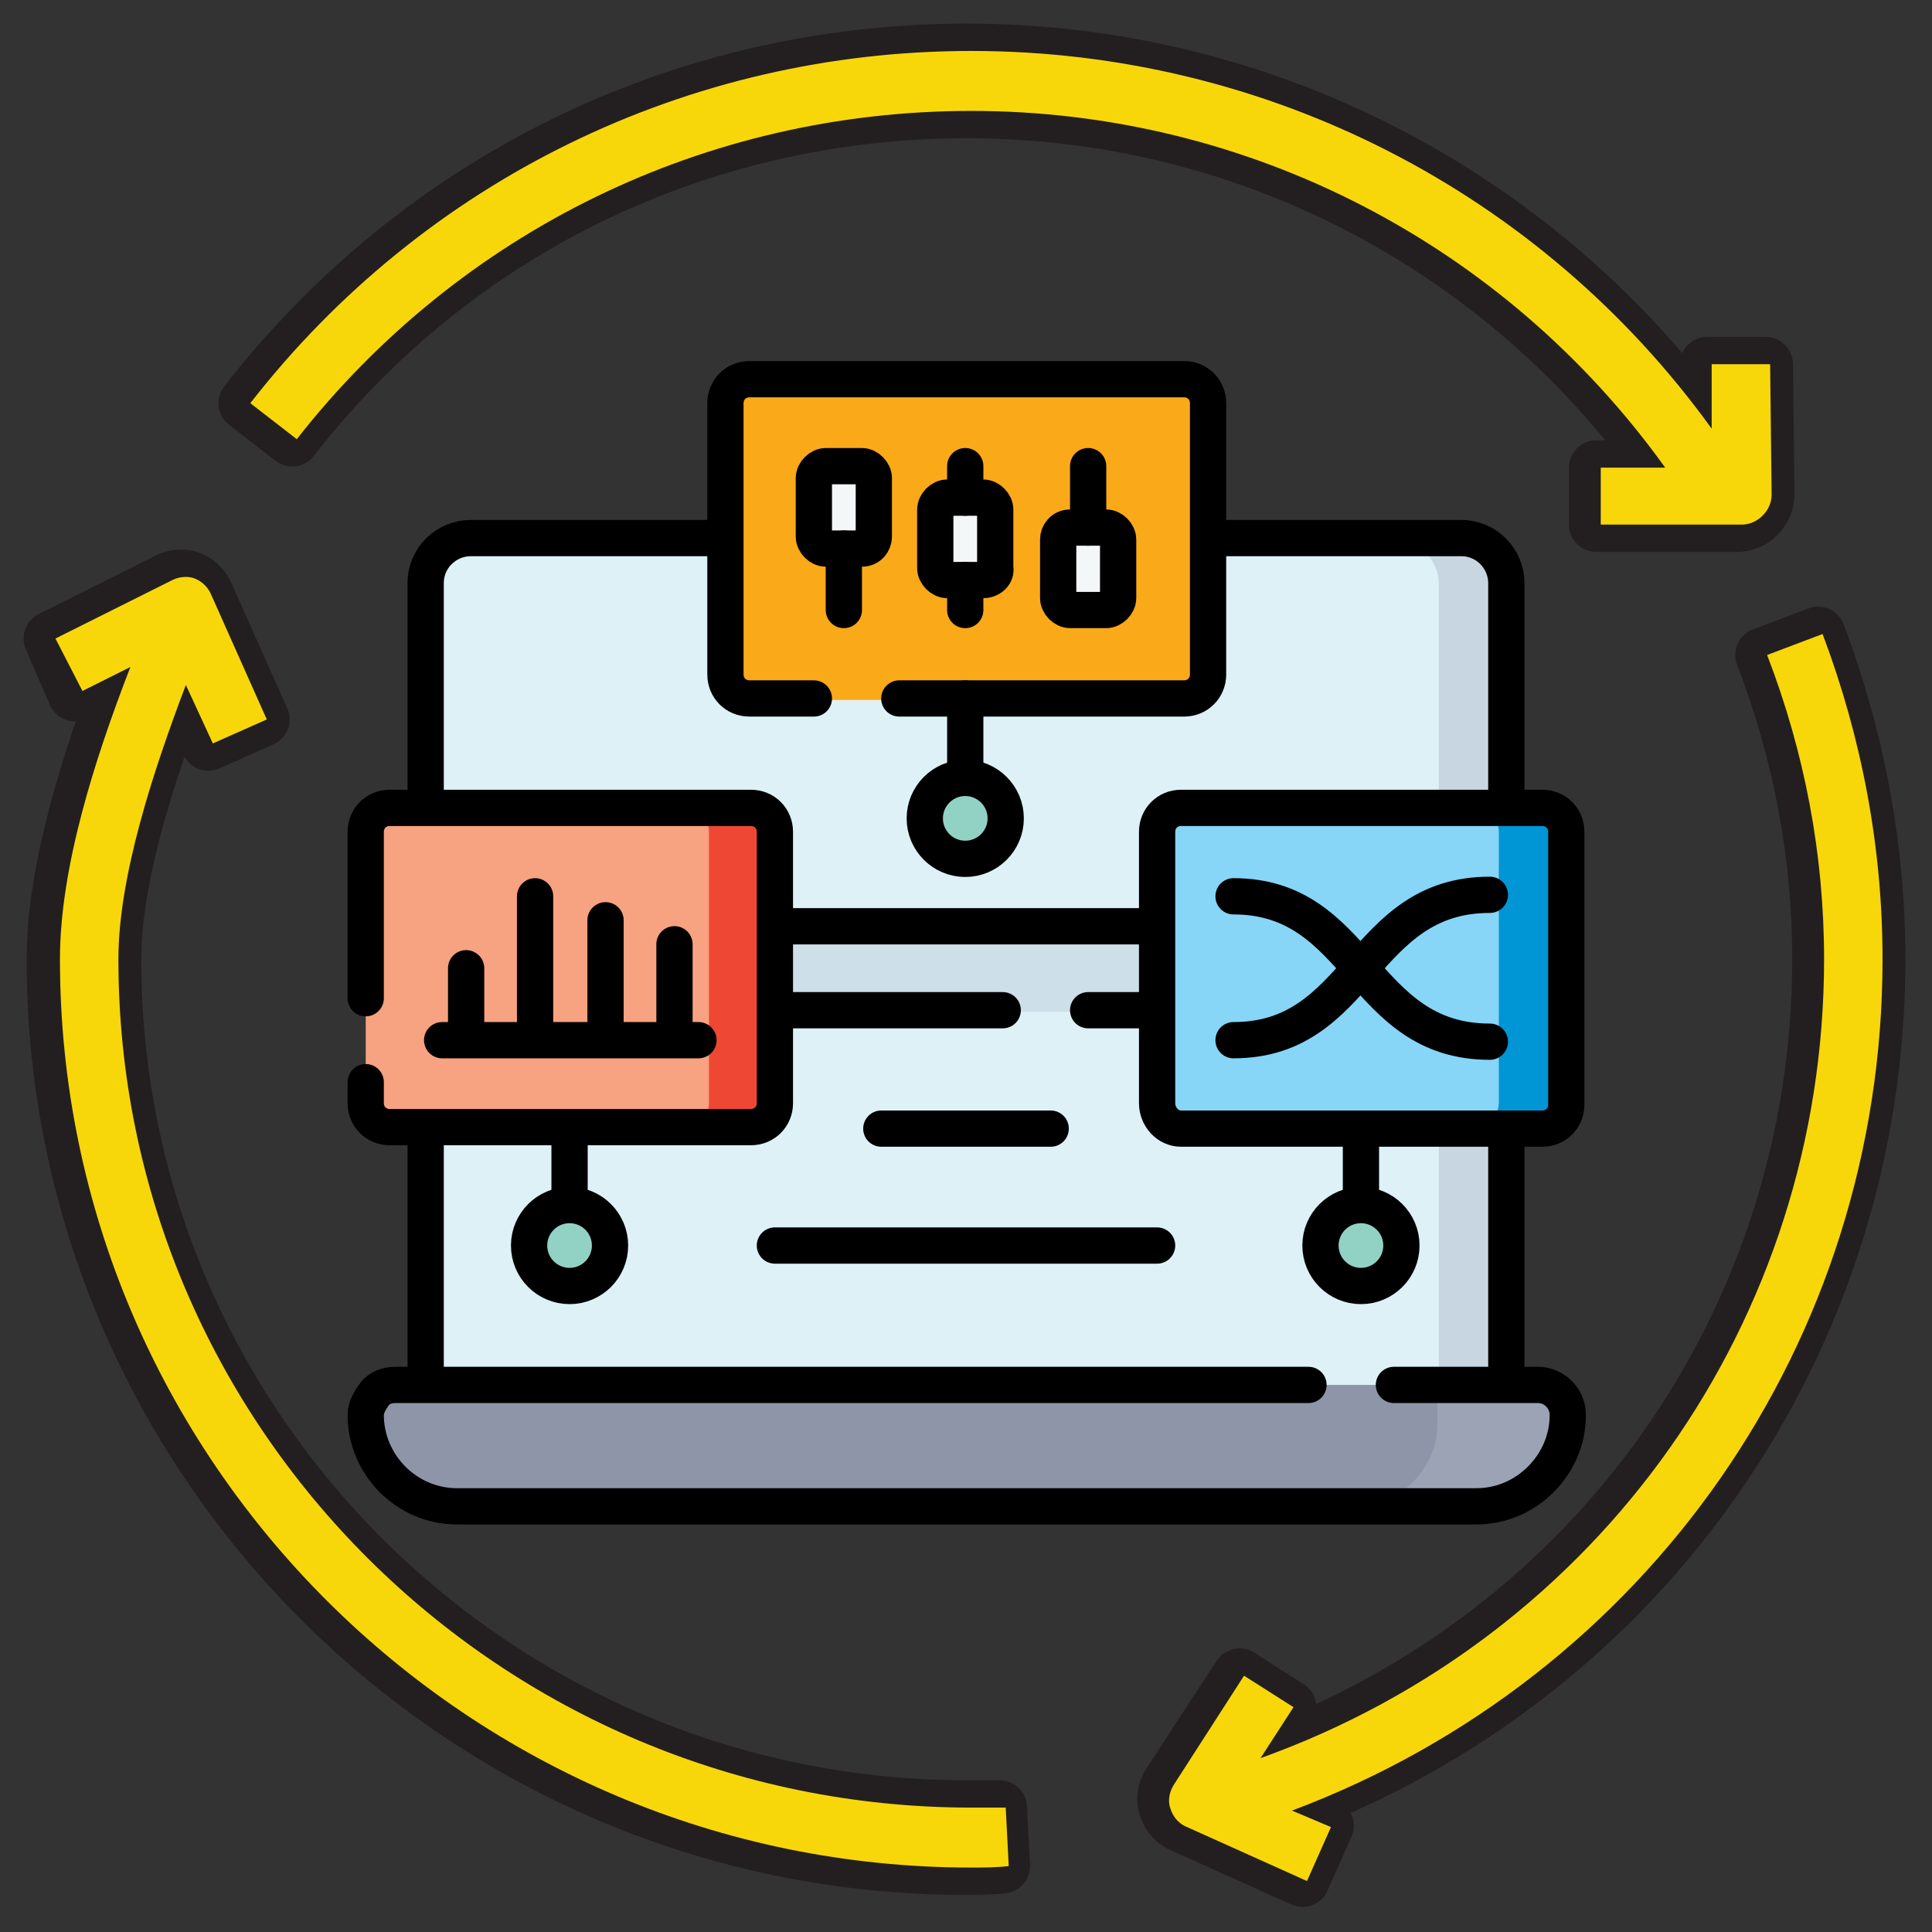
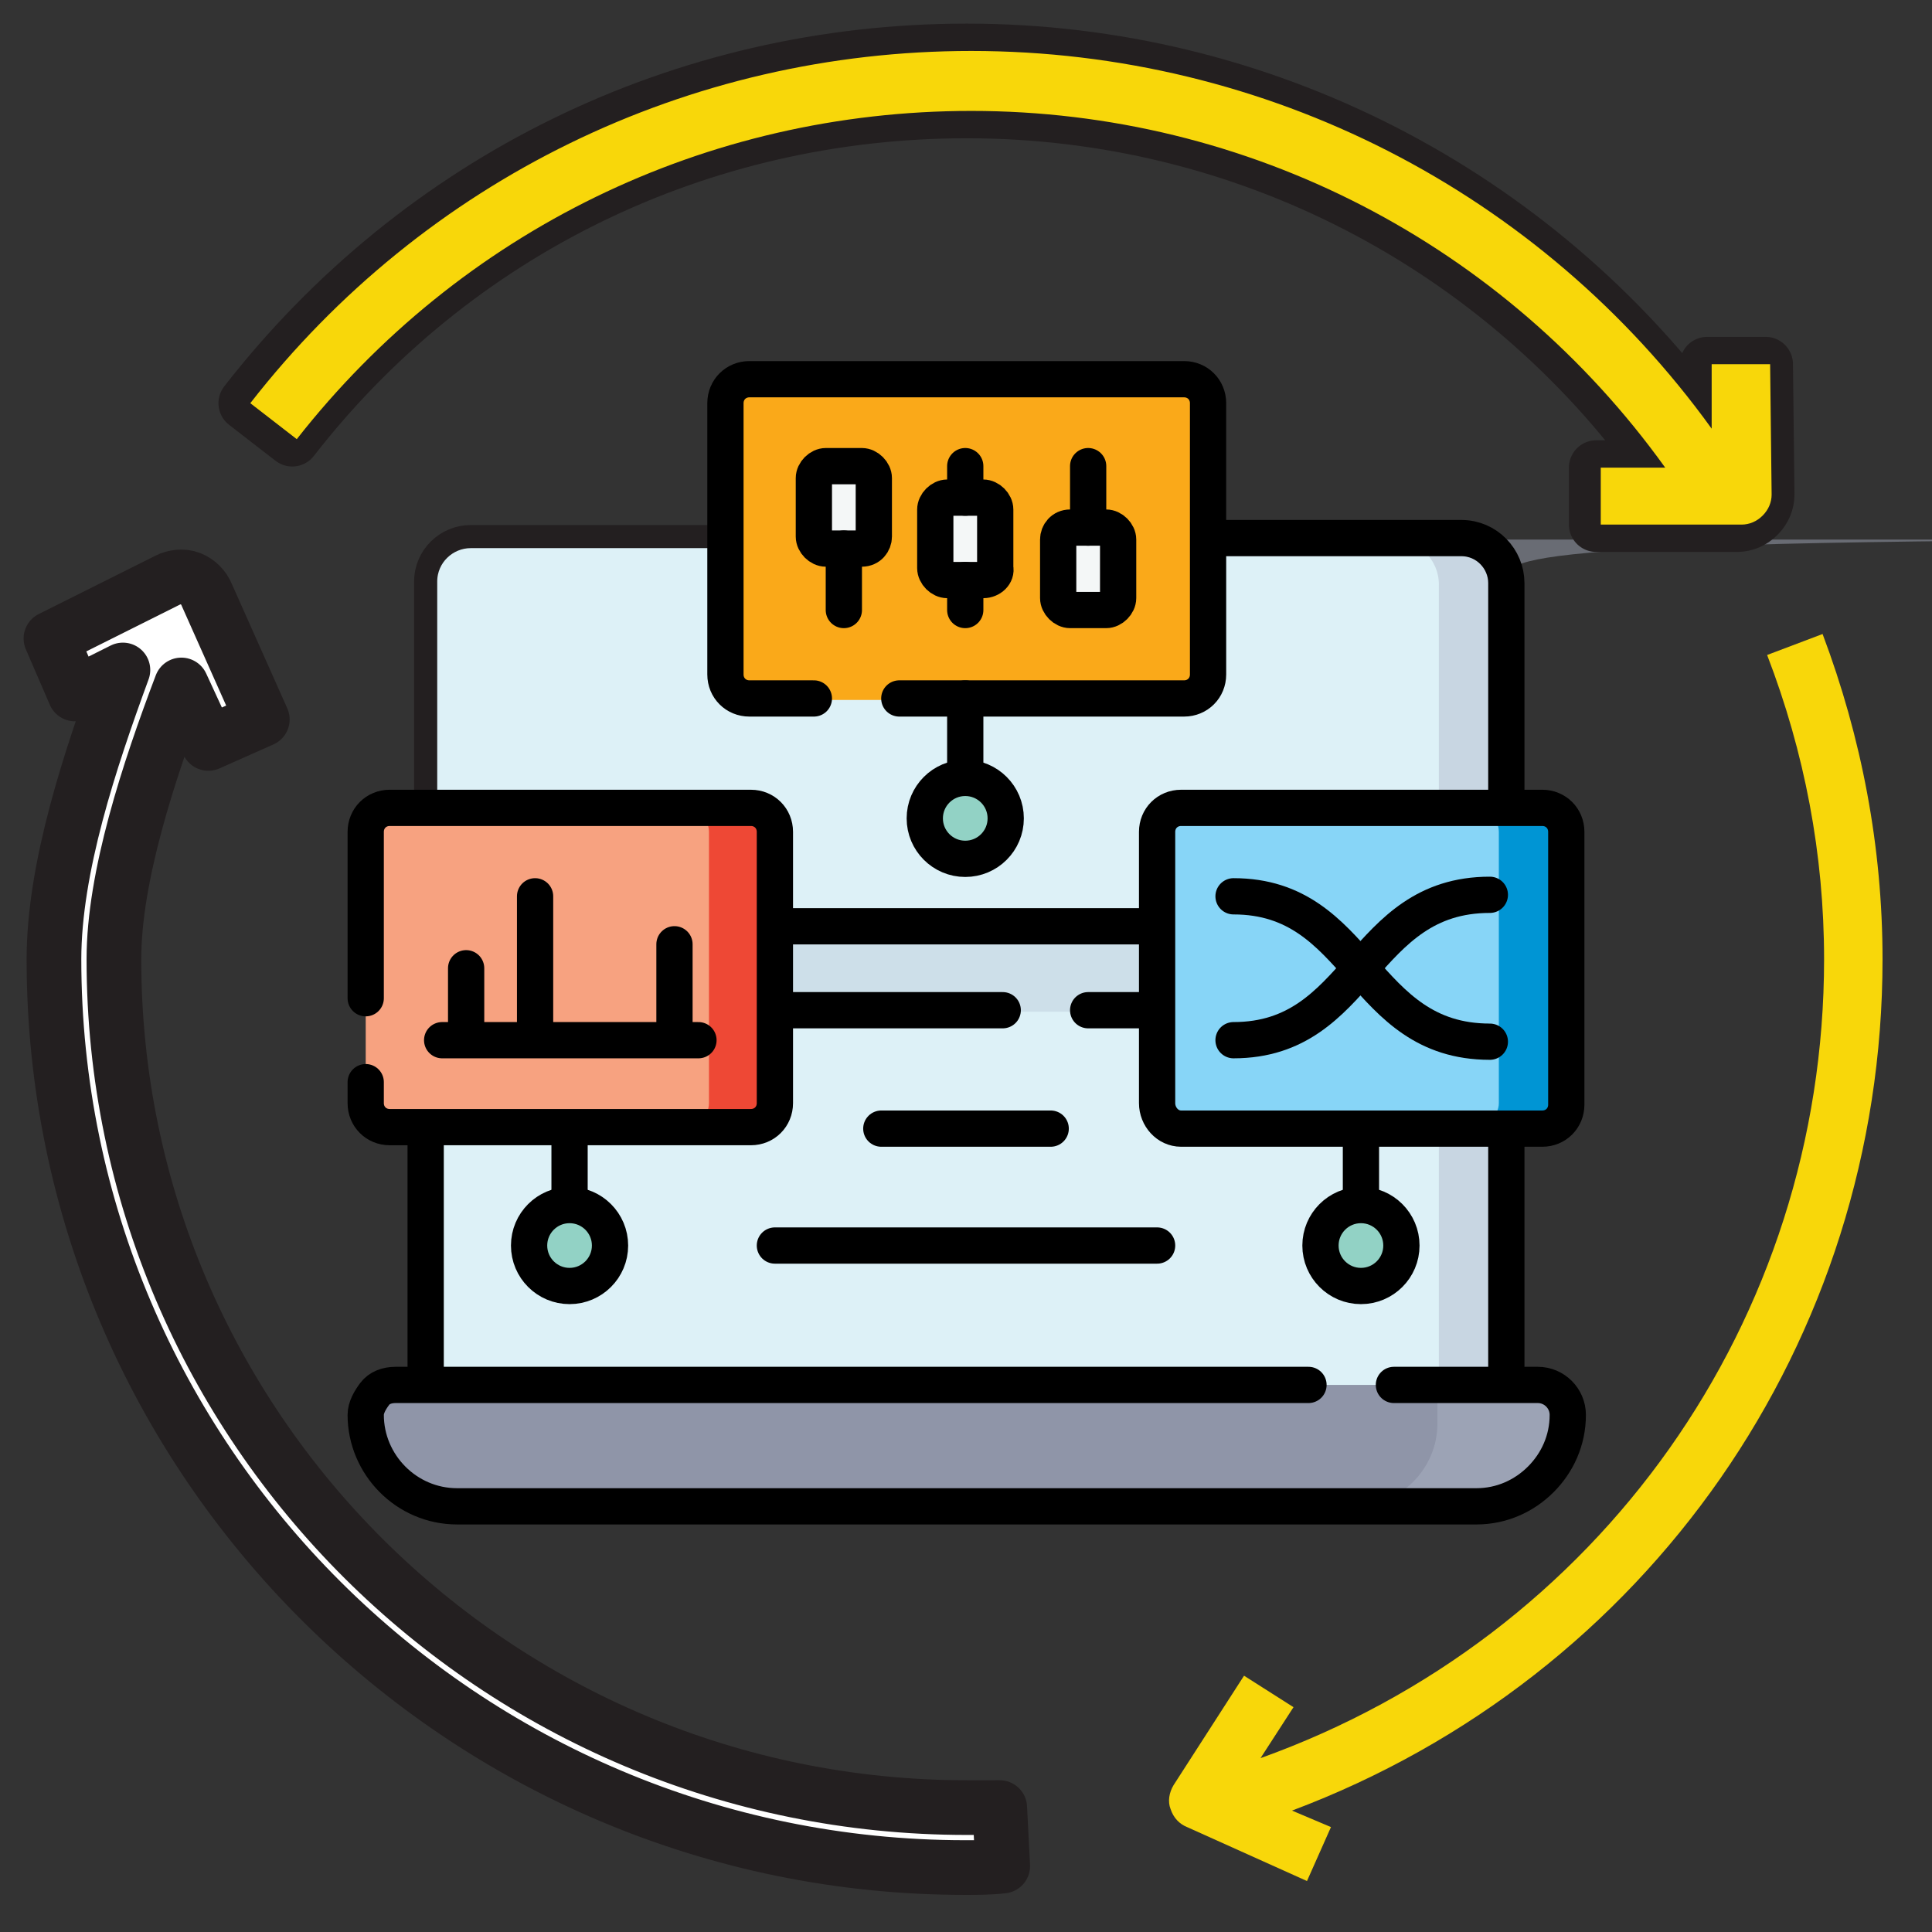
<svg xmlns="http://www.w3.org/2000/svg" x="0px" y="0px" viewBox="0 0 128.9 128.9" style="enable-background:new 0 0 128.9 128.9;" xml:space="preserve">
  <rect x="0" y="0" width="128.9" height="128.9" fill="#333333" stroke="none" />
  <style type="text/css">	.st0{fill:#DDF1F7;stroke:#231F20;stroke-width:1.542;stroke-miterlimit:10;}	.st1{opacity:0.44;fill:#AEB3C7;}	.st2{fill:#CDDFE9;}	.st3{fill:#F7A280;}	.st4{fill:#EE4835;}	.st5{fill:#8F95A8;}	.st6{fill:#87D5F7;}	.st7{fill:#0095D4;}	.st8{fill:#FAA919;}	.st9{fill:#92D2C5;}	.st10{fill:#F4F7F7;}	.st11{fill:none;stroke:#000000;stroke-width:2.419;stroke-linecap:round;stroke-linejoin:round;stroke-miterlimit:10;}	.st12{fill:#FFFFFF;stroke:#231F20;stroke-width:3.649;stroke-linecap:round;stroke-linejoin:round;stroke-miterlimit:10;}	.st13{fill:#F8D70A;}</style>
  <g id="Layer_1" />
  <g id="Capa_1">
    <g>
      <g>
        <path class="st0" d="M28.4,94.6l0-55.8c0-1.7,1.4-3,3-3l66,0c1.7,0,3,1.4,3,3l0,55.8L28.4,94.6z" />
-         <path class="st1" d="M100.5,38.9l0,55.8l-4.5,0l0-55.7c0-1.7-1.4-3-3-3l-61.6,0c0,0,0.1,0,0.1,0l66,0     C99.1,35.9,100.5,37.2,100.5,38.9z" />
+         <path class="st1" d="M100.5,38.9l0,55.8l-4.5,0l0-55.7c0-1.7-1.4-3-3-3c0,0,0.1,0,0.1,0l66,0     C99.1,35.9,100.5,37.2,100.5,38.9z" />
        <rect x="49.2" y="61.8" class="st2" width="30.5" height="5.7" />
        <g>
          <path class="st3" d="M49.7,74.8l-2.9,0.5H26c-0.9,0-1.6-0.7-1.6-1.6V55.5c0-0.9,0.7-1.6,1.6-1.6h20.9l2.9,0.4      c0.9,0,1.6,0.7,1.6,1.6l0,17.2C51.3,74.1,50.6,74.8,49.7,74.8z" />
          <path class="st4" d="M51.7,55.5v18.1c0,0.9-0.8,1.6-1.8,1.6h-4.4c1,0,1.8-0.7,1.8-1.6V55.5c0-0.9-0.8-1.6-1.8-1.6h4.4      C50.9,53.9,51.7,54.7,51.7,55.5z" />
        </g>
        <path class="st5" d="M97.9,99.6c1.7,0,3.2-0.7,4.3-1.8c1.1-1.1,1.6-1.5,1.6-3.2c0-1.1-0.9-2-2-2l-5.8-0.2H26.4     c-0.6,0-1.1,0.2-1.4,0.6s-0.6,0.9-0.6,1.4c0,3.3,2.7,6.1,6.1,6.1h61.3L97.9,99.6z" />
        <path class="st1" d="M104.5,94.4c0,1.7-0.7,3.2-1.8,4.3c-1.1,1.1-2.6,1.8-4.3,1.8h-8c3,0,5.5-2.5,5.5-5.5v-2.6h6.5     C103.6,92.4,104.5,93.3,104.5,94.4z" />
        <g>
          <path class="st6" d="M102.5,74.8l-2.9,0.5H78.8c-0.9,0-1.6-0.7-1.6-1.6V55.5c0-0.9,0.7-1.6,1.6-1.6h20.9l2.9,0.4      c0.9,0,1.6,0.7,1.6,1.6l0,17.2C104.1,74.1,103.4,74.8,102.5,74.8z" />
          <path class="st7" d="M104.5,55.5v18.1c0,0.9-0.8,1.6-1.9,1.6h-4.5c1,0,1.9-0.7,1.9-1.6V55.5c0-0.9-0.8-1.6-1.9-1.6h4.5      C103.7,53.9,104.5,54.7,104.5,55.5z" />
        </g>
        <g>
          <path class="st8" d="M78.6,46.2l-2.9,0.5H50c-0.9,0-1.6-0.7-1.6-1.6V26.9c0-0.9,0.7-1.6,1.6-1.6h25.7l2.9,0.4      c0.9,0,1.6,0.7,1.6,1.6l0,17.2C80.2,45.4,79.4,46.2,78.6,46.2z" />
          <path class="st8" d="M80.5,26.9V45c0,0.9-0.9,1.6-2,1.6h-4.9c1.1,0,2-0.7,2-1.6V26.9c0-0.9-0.9-1.6-2-1.6h4.9      C79.6,25.3,80.5,26,80.5,26.9z" />
        </g>
        <circle class="st9" cx="38" cy="83.1" r="2.7" />
        <circle class="st9" cx="90.8" cy="83.1" r="2.7" />
        <circle class="st9" cx="64.4" cy="54.6" r="2.7" />
        <path class="st10" d="M57.5,36.4h-2.4c-0.4,0-0.8-0.4-0.8-0.8v-3.9c0-0.4,0.4-0.8,0.8-0.8h2.4c0.4,0,0.8,0.4,0.8,0.8v3.9     C58.3,36,58,36.4,57.5,36.4z" />
        <path class="st10" d="M65.6,38.7h-2.4c-0.4,0-0.8-0.4-0.8-0.8V34c0-0.4,0.4-0.8,0.8-0.8h2.4c0.4,0,0.8,0.4,0.8,0.8v3.9     C66.5,38.3,66.1,38.7,65.6,38.7z" />
        <path class="st10" d="M71.4,35.4h2.4c0.4,0,0.8,0.4,0.8,0.8v3.9c0,0.4-0.4,0.8-0.8,0.8h-2.4c-0.4,0-0.8-0.4-0.8-0.8v-3.9     C70.6,35.8,70.9,35.4,71.4,35.4z" />
      </g>
      <g>
        <line class="st11" x1="66.9" y1="67.4" x2="51.9" y2="67.4" />
        <line class="st11" x1="77" y1="67.4" x2="72.6" y2="67.4" />
        <line class="st11" x1="51.9" y1="61.8" x2="77" y2="61.8" />
        <g>
          <g>
            <line class="st11" x1="100.5" y1="75.3" x2="100.5" y2="92.2" />
            <path class="st11" d="M80.7,35.9l16.8,0c1.7,0,3,1.4,3,3l0,14.6" />
-             <path class="st11" d="M28.4,53.5l0-14.6c0-1.7,1.4-3,3-3l16.7,0" />
            <line class="st11" x1="28.4" y1="92.2" x2="28.4" y2="75.3" />
            <path class="st11" d="M87.3,92.4H26.4c-0.6,0-1.1,0.2-1.4,0.6s-0.6,0.9-0.6,1.4c0,3.3,2.7,6.1,6.1,6.1h68       c1.7,0,3.2-0.7,4.3-1.8s1.8-2.6,1.8-4.3c0-1.1-0.9-2-2-2H93" />
          </g>
        </g>
        <g>
          <path class="st11" d="M24.4,66.6V55.5c0-0.9,0.7-1.6,1.6-1.6h24.1c0.9,0,1.6,0.7,1.6,1.6v18.1c0,0.9-0.7,1.6-1.6,1.6H26      c-0.9,0-1.6-0.7-1.6-1.6v-1.4" />
          <line class="st11" x1="46.6" y1="69.4" x2="29.5" y2="69.4" />
          <line class="st11" x1="31.1" y1="69.1" x2="31.1" y2="64.6" />
          <line class="st11" x1="35.7" y1="69.1" x2="35.7" y2="59.8" />
-           <line class="st11" x1="40.4" y1="69.1" x2="40.4" y2="61.4" />
          <line class="st11" x1="45" y1="69.1" x2="45" y2="63" />
        </g>
        <g>
          <line class="st11" x1="38" y1="75.3" x2="38" y2="80.1" />
          <circle class="st11" cx="38" cy="83.1" r="2.7" />
        </g>
        <g>
          <line class="st11" x1="90.8" y1="75.3" x2="90.8" y2="80.2" />
          <circle class="st11" cx="90.8" cy="83.1" r="2.7" />
        </g>
        <g>
          <path class="st11" d="M78.8,75.3h24.1c0.9,0,1.6-0.7,1.6-1.6V55.5c0-0.9-0.7-1.6-1.6-1.6H78.8c-0.9,0-1.6,0.7-1.6,1.6v18.1      C77.2,74.5,77.9,75.3,78.8,75.3z" />
          <path class="st11" d="M82.3,69.4c8.5,0,8.5-9.7,17.1-9.7" />
          <path class="st11" d="M82.3,59.8c8.5,0,8.5,9.7,17.1,9.7" />
        </g>
        <circle class="st11" cx="64.4" cy="54.6" r="2.7" />
        <line class="st11" x1="64.4" y1="51.8" x2="64.4" y2="46.6" />
        <line class="st11" x1="77.2" y1="83.1" x2="51.7" y2="83.1" />
        <g>
          <path class="st11" d="M54.3,46.6H50c-0.9,0-1.6-0.7-1.6-1.6V26.9c0-0.9,0.7-1.6,1.6-1.6h29c0.9,0,1.6,0.7,1.6,1.6V45      c0,0.9-0.7,1.6-1.6,1.6h-19" />
          <path class="st11" d="M57.5,36.6h-2.4c-0.4,0-0.8-0.4-0.8-0.8v-3.9c0-0.4,0.4-0.8,0.8-0.8h2.4c0.4,0,0.8,0.4,0.8,0.8v3.9      C58.3,36.2,58,36.6,57.5,36.6z" />
          <path class="st11" d="M65.6,38.7h-2.4c-0.4,0-0.8-0.4-0.8-0.8V34c0-0.4,0.4-0.8,0.8-0.8h2.4c0.4,0,0.8,0.4,0.8,0.8v3.9      C66.5,38.3,66.1,38.7,65.6,38.7z" />
          <path class="st11" d="M71.4,35.2h2.4c0.4,0,0.8,0.4,0.8,0.8v3.9c0,0.4-0.4,0.8-0.8,0.8h-2.4c-0.4,0-0.8-0.4-0.8-0.8V36      C70.6,35.6,70.9,35.2,71.4,35.2z" />
          <line class="st11" x1="56.3" y1="36.6" x2="56.3" y2="40.7" />
          <line class="st11" x1="72.6" y1="35.2" x2="72.6" y2="31.1" />
          <line class="st11" x1="64.4" y1="33.2" x2="64.4" y2="31.1" />
          <line class="st11" x1="64.4" y1="38.7" x2="64.4" y2="40.7" />
        </g>
        <line class="st11" x1="58.8" y1="75.3" x2="70.1" y2="75.3" />
      </g>
    </g>
  </g>
  <g id="svg4251" />
  <g id="Layer_5">
    <g>
      <g>
        <path class="st12" d="M64.5,7.4c18.5,0,35.6,8.9,46.3,23.8h-4.3V35h9.4c0.5,0,1-0.2,1.4-0.6c0.4-0.4,0.6-0.9,0.6-1.4l-0.1-8.7     l-3.9,0l0,4.3C102.4,12.8,84.1,3.4,64.5,3.4C45.5,3.4,28,12,16.4,26.9l3.1,2.4C30.3,15.4,46.7,7.4,64.5,7.4z" />
-         <path class="st12" d="M125.3,64c0-7.5-1.4-14.8-4-21.7l-3.7,1.4c2.5,6.5,3.8,13.3,3.8,20.3c0,24.1-15,45.2-37.6,53.3l2.2-3.4     l-3.3-2.1L78,119c-0.3,0.5-0.4,1.1-0.2,1.6c0.2,0.6,0.6,1,1.1,1.2l8,3.6l1.6-3.6l-2.6-1.1C109.6,111.9,125.3,89.5,125.3,64z" />
        <path class="st12" d="M64.5,120.6C33.1,120.6,7.6,95.2,7.6,64c0-5.5,2.3-12.5,4.5-18.3l1.8,3.9l3.6-1.6l-3.7-8.3     c-0.2-0.5-0.6-0.9-1.1-1.1c-0.5-0.2-1.1-0.1-1.5,0.1l-7.8,3.9L5,46.3l3.2-1.6C6,50.7,3.6,57.9,3.6,64c0,33.4,27.3,60.6,60.8,60.6     c0.8,0,1.7,0,2.5-0.1l-0.2-3.9C66,120.6,65.2,120.6,64.5,120.6z" />
      </g>
      <g>
        <path class="st13" d="M64.8,7.4c18.5,0,35.6,8.9,46.3,23.8h-4.3V35h9.4c0.5,0,1-0.2,1.4-0.6c0.4-0.4,0.6-0.9,0.6-1.4l-0.1-8.7     l-3.9,0l0,4.3C102.8,12.8,84.5,3.4,64.8,3.4c-18.9,0-36.5,8.6-48.1,23.5l3.1,2.4C30.7,15.4,47.1,7.4,64.8,7.4z" />
        <path class="st13" d="M125.6,64c0-7.5-1.4-14.8-4-21.7l-3.7,1.4c2.5,6.5,3.8,13.3,3.8,20.3c0,24.1-15,45.2-37.6,53.3l2.2-3.4     l-3.3-2.1l-4.7,7.3c-0.3,0.5-0.4,1.1-0.2,1.6c0.2,0.6,0.6,1,1.1,1.2l8,3.6l1.6-3.6l-2.6-1.1C109.9,111.9,125.6,89.5,125.6,64z" />
-         <path class="st13" d="M64.8,120.6C33.4,120.6,7.9,95.2,7.9,64c0-5.5,2.3-12.5,4.5-18.3l1.8,3.9l3.6-1.6l-3.7-8.3     c-0.2-0.5-0.6-0.9-1.1-1.1c-0.5-0.2-1.1-0.1-1.5,0.1l-7.8,3.9l1.8,3.5l3.2-1.6C6.3,50.7,4,57.9,4,64c0,33.4,27.3,60.6,60.8,60.6     c0.8,0,1.7,0,2.5-0.1l-0.2-3.9C66.4,120.6,65.6,120.6,64.8,120.6z" />
      </g>
    </g>
  </g>
  <g id="_x31_2_Empowerment" />
  <g id="svg2799" />
  <g id="svg159" />
  <g id="svg669" />
</svg>